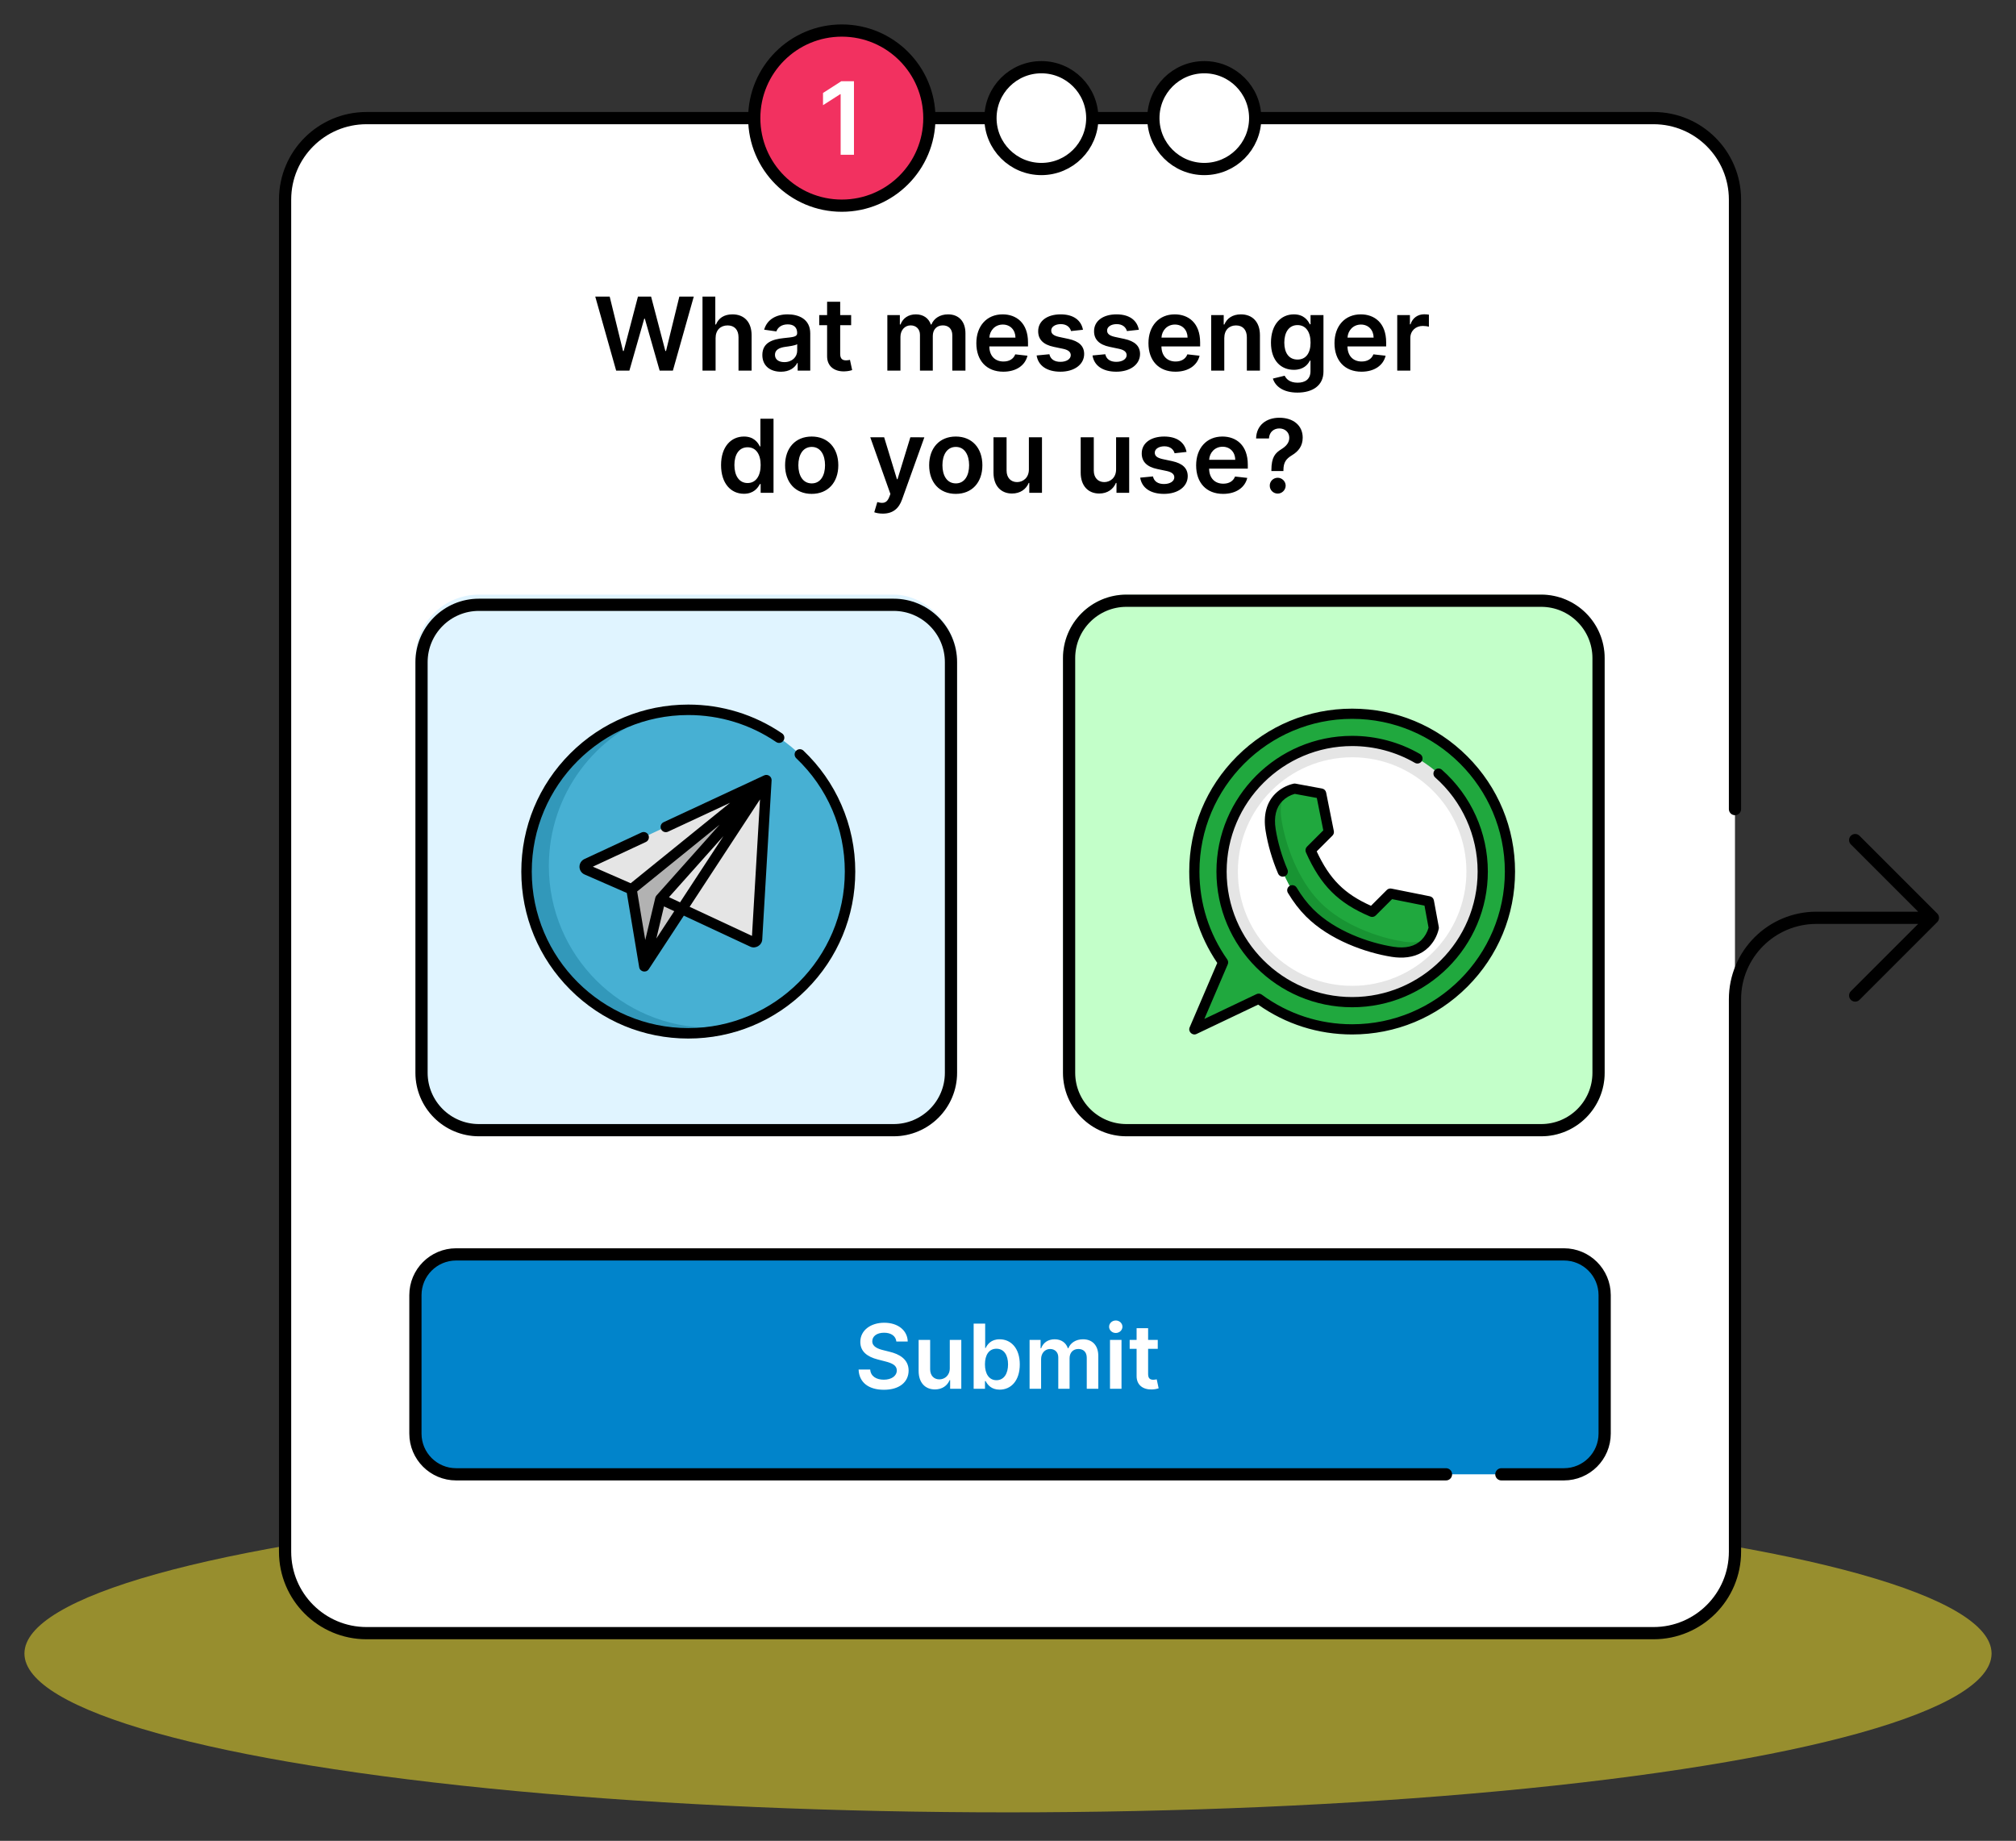
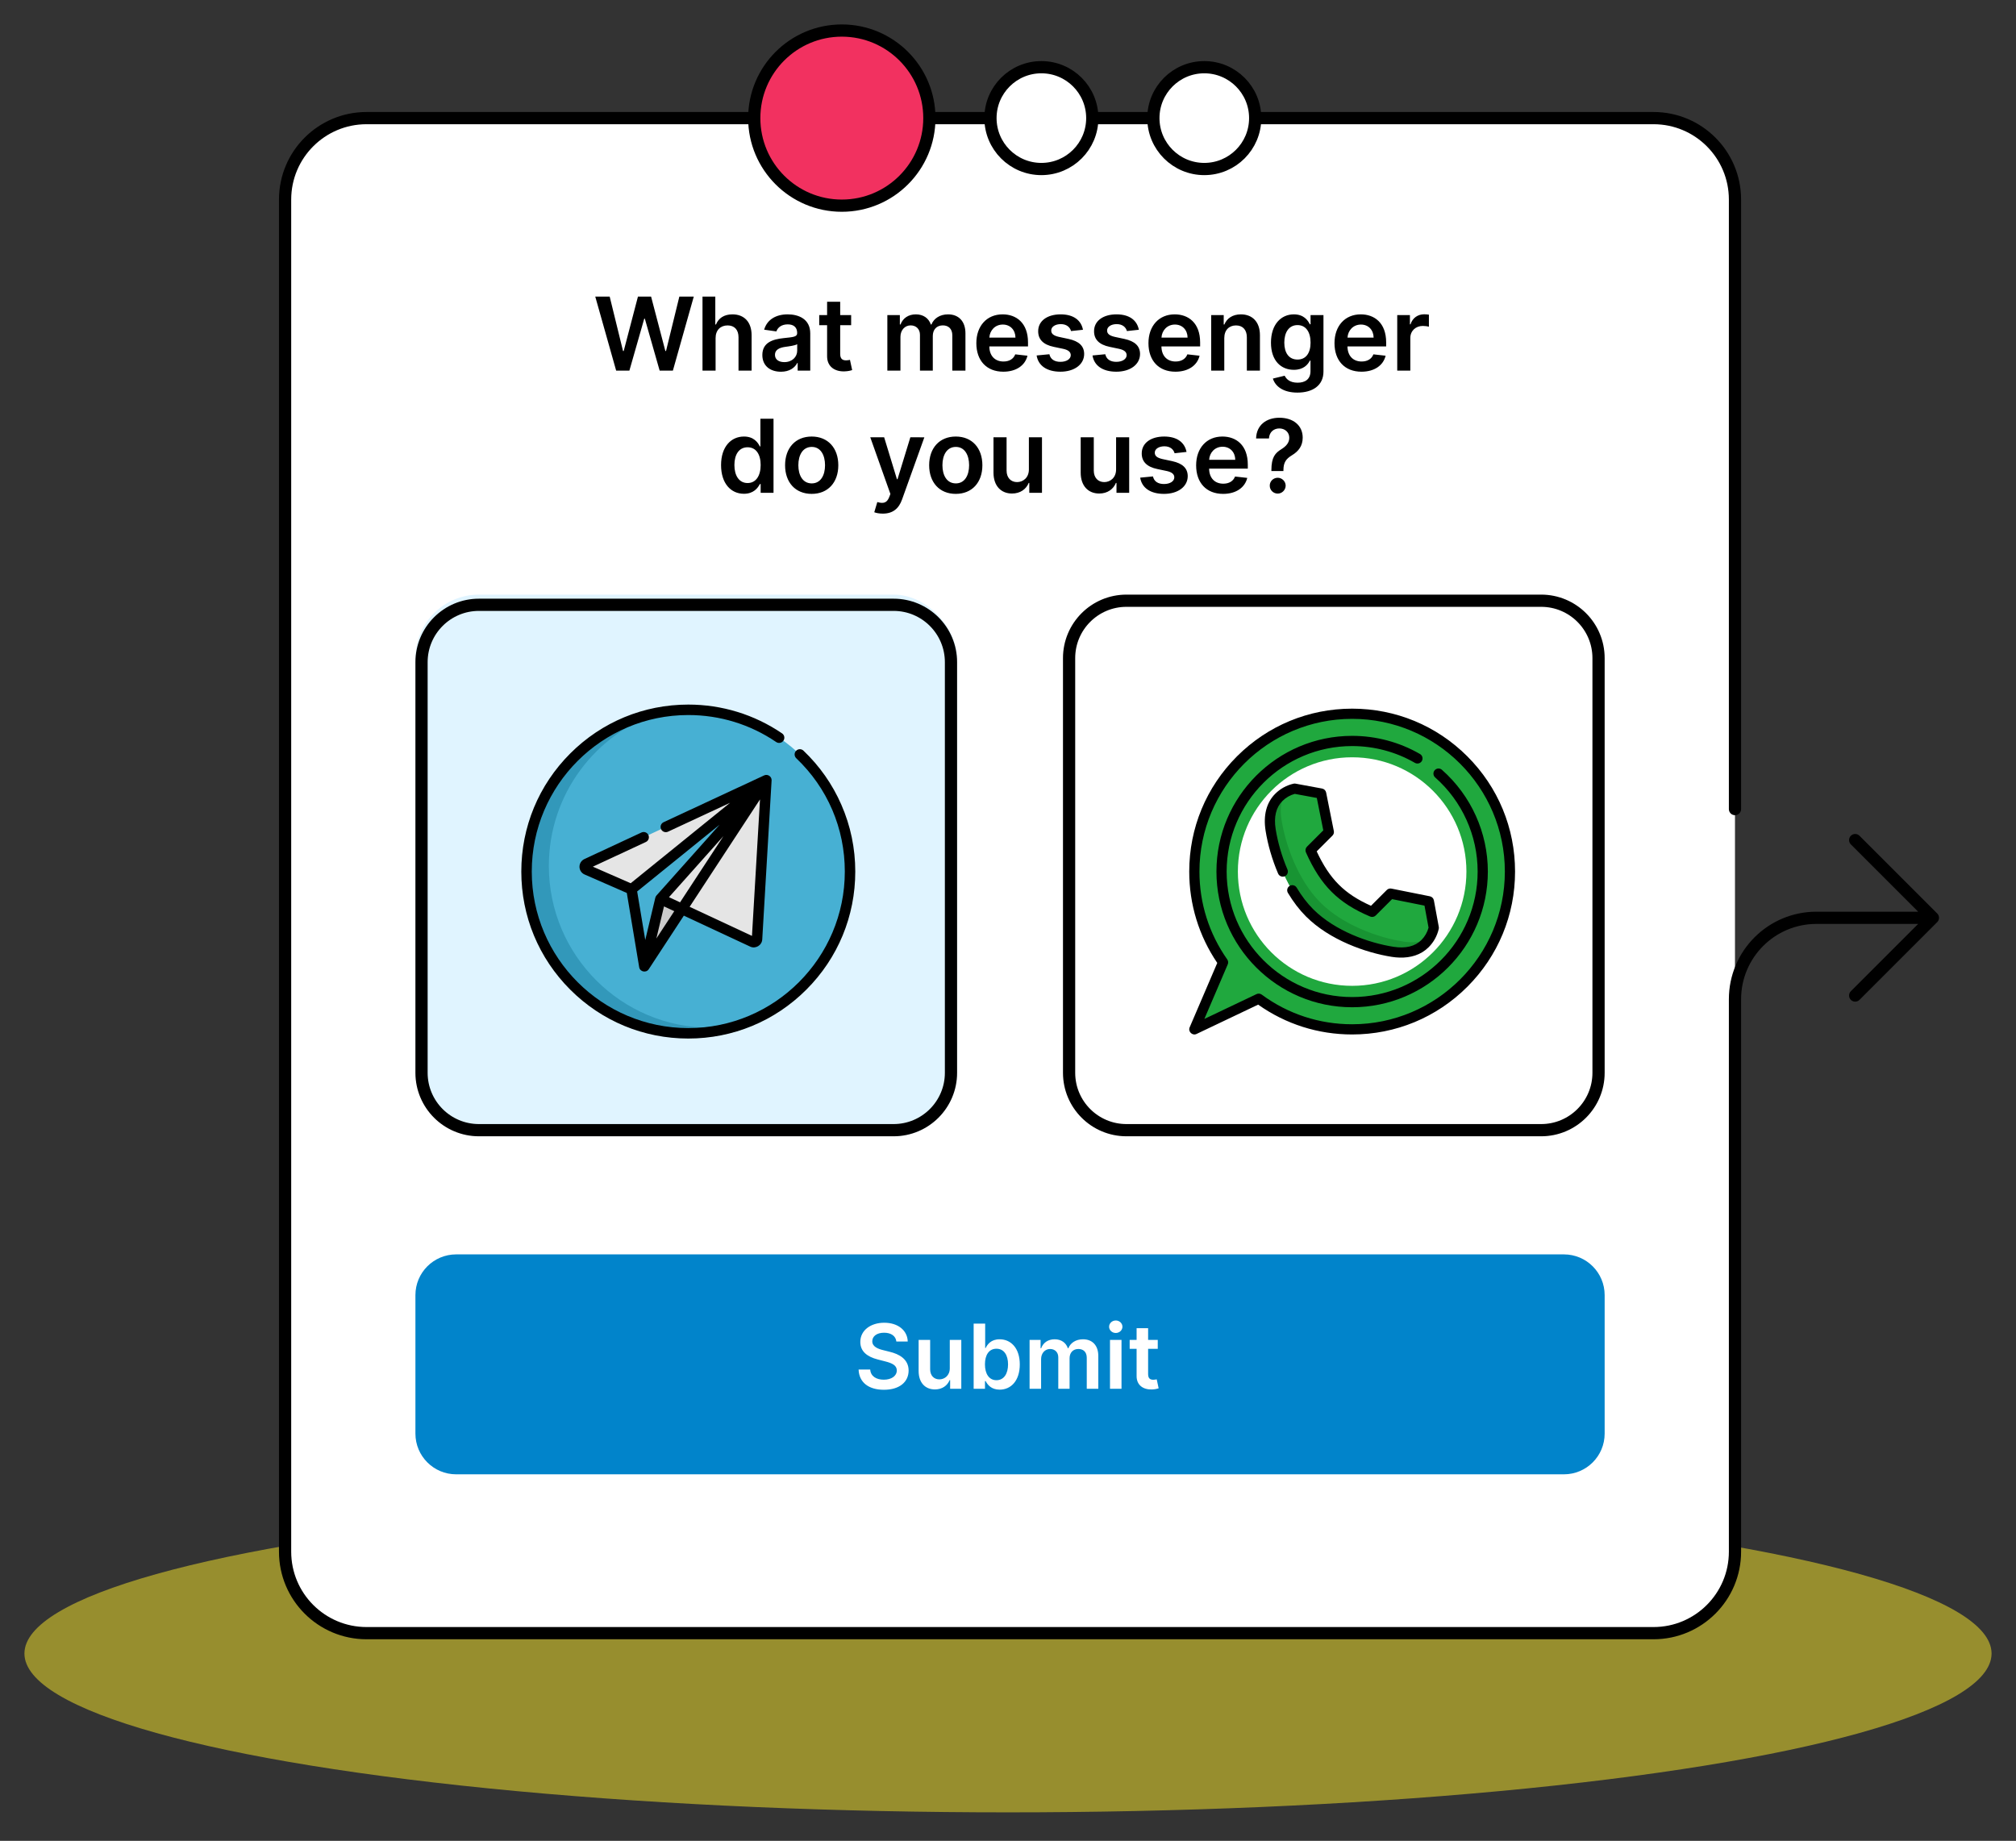
<svg xmlns="http://www.w3.org/2000/svg" width="495" height="452" viewBox="0 0 495 452" fill="none">
  <rect x="0" y="0" width="495" height="452" fill="#333333" stroke="none" />
  <ellipse opacity="0.5" cx="247.5" cy="406" rx="241.5" ry="39" fill="#FCEA2B" />
  <path d="M70 49C70 37.954 78.954 29 90 29H406C417.046 29 426 37.954 426 49V381C426 392.046 417.046 401 406 401H90C78.954 401 70 392.046 70 381V49Z" fill="white" />
  <path d="M426 198.661V49C426 37.954 417.046 29 406 29H90C78.954 29 70 37.954 70 49V381C70 392.046 78.954 401 90 401H406C417.046 401 426 392.046 426 381V245.355C426 234.309 434.954 225.355 446 225.355H474.596M474.596 225.355L455.513 206.273M474.596 225.355L455.513 244.437" stroke="black" stroke-width="3" stroke-linecap="round" />
  <circle cx="206.695" cy="29" r="21.5" fill="#F23160" stroke="black" stroke-width="3" />
  <circle cx="255.695" cy="29" r="12.5" fill="white" stroke="black" stroke-width="3" />
  <circle cx="295.695" cy="29" r="12.5" fill="white" stroke="black" stroke-width="3" />
-   <path d="M209.679 19.945H206.567L202.079 22.828V25.825L206.302 23.127H206.408V38H209.679V19.945Z" fill="white" />
  <path d="M102 318C102 312.477 106.477 308 112 308H384C389.523 308 394 312.477 394 318V352C394 357.523 389.523 362 384 362H112C106.477 362 102 357.523 102 352V318Z" fill="#0184CB" />
-   <path d="M355.042 362H112C106.477 362 102 357.523 102 352V318C102 312.477 106.477 308 112 308H384C389.523 308 394 312.477 394 318V352C394 357.523 389.523 362 384 362H368.639" stroke="black" stroke-width="3" stroke-linecap="round" />
  <path d="M220.09 329.398H222.879C222.824 326.695 220.52 324.781 217.113 324.781C213.754 324.781 211.23 326.672 211.238 329.5C211.238 331.797 212.871 333.117 215.504 333.797L217.324 334.266C219.051 334.703 220.191 335.242 220.199 336.484C220.191 337.852 218.895 338.766 217.004 338.766C215.191 338.766 213.785 337.953 213.668 336.273H210.816C210.934 339.453 213.301 341.242 217.027 341.242C220.863 341.242 223.09 339.328 223.098 336.508C223.09 333.734 220.801 332.469 218.395 331.898L216.895 331.523C215.582 331.211 214.16 330.656 214.176 329.32C214.184 328.117 215.262 327.234 217.074 327.234C218.801 327.234 219.941 328.039 220.09 329.398ZM233.205 335.953C233.205 337.781 231.9 338.687 230.65 338.687C229.291 338.687 228.385 337.727 228.385 336.203V329H225.557V336.641C225.557 339.523 227.197 341.156 229.557 341.156C231.354 341.156 232.619 340.211 233.166 338.867H233.291V341H236.033V329H233.205V335.953ZM239.066 341H241.848V339.109H242.012C242.457 339.984 243.387 341.211 245.449 341.211C248.277 341.211 250.395 338.969 250.395 335.016C250.395 331.016 248.215 328.844 245.441 328.844C243.324 328.844 242.441 330.117 242.012 330.984H241.895V325H239.066V341ZM241.84 335C241.84 332.672 242.84 331.164 244.66 331.164C246.543 331.164 247.512 332.766 247.512 335C247.512 337.25 246.527 338.891 244.66 338.891C242.855 338.891 241.84 337.328 241.84 335ZM252.799 341H255.627V333.703C255.627 332.227 256.611 331.227 257.83 331.227C259.025 331.227 259.846 332.031 259.846 333.266V341H262.619V333.516C262.619 332.164 263.424 331.227 264.791 331.227C265.932 331.227 266.838 331.898 266.838 333.383V341H269.674V332.945C269.674 330.266 268.127 328.844 265.924 328.844C264.182 328.844 262.854 329.703 262.322 331.039H262.197C261.736 329.68 260.572 328.844 258.955 328.844C257.346 328.844 256.143 329.672 255.643 331.039H255.502V329H252.799V341ZM272.543 341H275.371V329H272.543V341ZM273.965 327.297C274.863 327.297 275.598 326.609 275.598 325.766C275.598 324.914 274.863 324.227 273.965 324.227C273.059 324.227 272.324 324.914 272.324 325.766C272.324 326.609 273.059 327.297 273.965 327.297ZM284.271 329H281.904V326.125H279.076V329H277.373V331.187H279.076V337.859C279.061 340.117 280.701 341.227 282.826 341.164C283.631 341.141 284.186 340.984 284.49 340.883L284.014 338.672C283.857 338.711 283.537 338.781 283.186 338.781C282.475 338.781 281.904 338.531 281.904 337.391V331.187H284.271V329Z" fill="white" />
  <path d="M151.288 91H154.537L158.186 78.243H158.328L161.968 91H165.217L170.348 72.818H166.806L163.53 86.188H163.37L159.864 72.818H156.641L153.143 86.179H152.974L149.699 72.818H146.156L151.288 91ZM175.704 83.01C175.704 81.039 176.929 79.903 178.651 79.903C180.338 79.903 181.332 80.977 181.332 82.815V91H184.546V82.317C184.546 79.024 182.682 77.186 179.85 77.186C177.755 77.186 176.423 78.136 175.793 79.681H175.633V72.818H172.49V91H175.704V83.01ZM191.746 91.275C193.886 91.275 195.164 90.272 195.75 89.127H195.857V91H198.946V81.874C198.946 78.269 196.008 77.186 193.406 77.186C190.539 77.186 188.337 78.465 187.627 80.95L190.628 81.376C190.947 80.444 191.853 79.645 193.424 79.645C194.916 79.645 195.732 80.409 195.732 81.749V81.803C195.732 82.726 194.765 82.77 192.359 83.028C189.713 83.312 187.183 84.102 187.183 87.174C187.183 89.855 189.145 91.275 191.746 91.275ZM192.581 88.914C191.24 88.914 190.281 88.301 190.281 87.12C190.281 85.886 191.356 85.371 192.794 85.167C193.637 85.052 195.324 84.839 195.741 84.501V86.108C195.741 87.626 194.516 88.914 192.581 88.914ZM208.987 77.364H206.297V74.097H203.083V77.364H201.148V79.849H203.083V87.431C203.065 89.997 204.93 91.257 207.345 91.186C208.259 91.16 208.889 90.982 209.236 90.867L208.694 88.354C208.516 88.399 208.152 88.479 207.753 88.479C206.945 88.479 206.297 88.195 206.297 86.898V79.849H208.987V77.364ZM217.876 91H221.09V82.708C221.09 81.03 222.208 79.894 223.593 79.894C224.952 79.894 225.884 80.808 225.884 82.211V91H229.035V82.495C229.035 80.959 229.95 79.894 231.503 79.894C232.8 79.894 233.829 80.657 233.829 82.344V91H237.052V81.847C237.052 78.802 235.294 77.186 232.791 77.186C230.811 77.186 229.302 78.163 228.698 79.681H228.556C228.032 78.136 226.709 77.186 224.872 77.186C223.043 77.186 221.676 78.127 221.107 79.681H220.948V77.364H217.876V91ZM246.349 91.266C249.528 91.266 251.712 89.713 252.28 87.342L249.279 87.005C248.844 88.159 247.779 88.763 246.394 88.763C244.316 88.763 242.94 87.396 242.914 85.061H252.413V84.075C252.413 79.29 249.536 77.186 246.181 77.186C242.274 77.186 239.726 80.054 239.726 84.262C239.726 88.541 242.239 91.266 246.349 91.266ZM242.922 82.894C243.02 81.154 244.307 79.69 246.225 79.69C248.072 79.69 249.315 81.039 249.332 82.894H242.922ZM265.909 80.968C265.466 78.66 263.619 77.186 260.423 77.186C257.138 77.186 254.901 78.802 254.91 81.323C254.901 83.312 256.126 84.626 258.745 85.167L261.071 85.656C262.323 85.931 262.909 86.437 262.909 87.209C262.909 88.141 261.897 88.843 260.37 88.843C258.896 88.843 257.937 88.204 257.662 86.978L254.528 87.28C254.928 89.784 257.032 91.266 260.379 91.266C263.788 91.266 266.194 89.5 266.202 86.916C266.194 84.972 264.942 83.782 262.367 83.223L260.041 82.726C258.656 82.415 258.106 81.936 258.115 81.146C258.106 80.222 259.127 79.583 260.467 79.583C261.95 79.583 262.731 80.391 262.98 81.288L265.909 80.968ZM279.63 80.968C279.186 78.66 277.34 77.186 274.144 77.186C270.859 77.186 268.622 78.802 268.631 81.323C268.622 83.312 269.847 84.626 272.466 85.167L274.792 85.656C276.044 85.931 276.629 86.437 276.629 87.209C276.629 88.141 275.617 88.843 274.09 88.843C272.617 88.843 271.658 88.204 271.383 86.978L268.249 87.28C268.648 89.784 270.752 91.266 274.099 91.266C277.508 91.266 279.914 89.5 279.923 86.916C279.914 84.972 278.662 83.782 276.088 83.223L273.762 82.726C272.377 82.415 271.827 81.936 271.835 81.146C271.827 80.222 272.847 79.583 274.188 79.583C275.671 79.583 276.452 80.391 276.7 81.288L279.63 80.968ZM288.61 91.266C291.788 91.266 293.972 89.713 294.54 87.342L291.54 87.005C291.105 88.159 290.039 88.763 288.654 88.763C286.577 88.763 285.201 87.396 285.174 85.061H294.674V84.075C294.674 79.29 291.797 77.186 288.441 77.186C284.535 77.186 281.987 80.054 281.987 84.262C281.987 88.541 284.5 91.266 288.61 91.266ZM285.183 82.894C285.281 81.154 286.568 79.69 288.486 79.69C290.332 79.69 291.575 81.039 291.593 82.894H285.183ZM300.606 83.01C300.606 81.039 301.796 79.903 303.492 79.903C305.152 79.903 306.146 80.995 306.146 82.815V91H309.36V82.317C309.369 79.05 307.504 77.186 304.69 77.186C302.648 77.186 301.245 78.163 300.624 79.681H300.464V77.364H297.392V91H300.606V83.01ZM318.557 96.398C322.242 96.398 324.958 94.711 324.958 91.222V77.364H321.789V79.619H321.611C321.123 78.633 320.102 77.186 317.696 77.186C314.544 77.186 312.068 79.654 312.068 84.137C312.068 88.585 314.544 90.805 317.687 90.805C320.022 90.805 321.114 89.553 321.611 88.55H321.771V91.133C321.771 93.14 320.439 93.965 318.611 93.965C316.675 93.965 315.823 93.051 315.432 92.252L312.538 92.953C313.124 94.862 315.086 96.398 318.557 96.398ZM318.584 88.283C316.462 88.283 315.343 86.632 315.343 84.12C315.343 81.643 316.444 79.823 318.584 79.823C320.652 79.823 321.789 81.536 321.789 84.12C321.789 86.721 320.635 88.283 318.584 88.283ZM334.289 91.266C337.467 91.266 339.651 89.713 340.219 87.342L337.218 87.005C336.783 88.159 335.718 88.763 334.333 88.763C332.256 88.763 330.88 87.396 330.853 85.061H340.352V84.075C340.352 79.29 337.476 77.186 334.12 77.186C330.214 77.186 327.666 80.054 327.666 84.262C327.666 88.541 330.178 91.266 334.289 91.266ZM330.862 82.894C330.96 81.154 332.247 79.69 334.165 79.69C336.011 79.69 337.254 81.039 337.272 82.894H330.862ZM343.071 91H346.285V82.983C346.285 81.252 347.59 80.027 349.357 80.027C349.898 80.027 350.573 80.125 350.848 80.213V77.257C350.555 77.204 350.049 77.168 349.694 77.168C348.132 77.168 346.827 78.056 346.329 79.636H346.187V77.364H343.071V91ZM182.665 121.24C185.009 121.24 186.065 119.846 186.572 118.852H186.767V121H189.927V102.818H186.705V109.619H186.572C186.083 108.633 185.08 107.186 182.674 107.186C179.523 107.186 177.046 109.654 177.046 114.2C177.046 118.692 179.451 121.24 182.665 121.24ZM183.562 118.603C181.44 118.603 180.322 116.739 180.322 114.182C180.322 111.643 181.422 109.823 183.562 109.823C185.63 109.823 186.767 111.536 186.767 114.182C186.767 116.827 185.613 118.603 183.562 118.603ZM199.3 121.266C203.295 121.266 205.834 118.452 205.834 114.235C205.834 110.009 203.295 107.186 199.3 107.186C195.305 107.186 192.766 110.009 192.766 114.235C192.766 118.452 195.305 121.266 199.3 121.266ZM199.318 118.692C197.107 118.692 196.024 116.721 196.024 114.226C196.024 111.732 197.107 109.734 199.318 109.734C201.493 109.734 202.576 111.732 202.576 114.226C202.576 116.721 201.493 118.692 199.318 118.692ZM216.761 126.114C219.264 126.114 220.711 124.826 221.484 122.651L226.961 107.381L223.526 107.364L220.374 117.662H220.232L217.089 107.364H213.68L218.625 121.284L218.35 122.021C217.755 123.575 216.814 123.681 215.411 123.273L214.665 125.776C215.1 125.954 215.882 126.114 216.761 126.114ZM234.676 121.266C238.671 121.266 241.21 118.452 241.21 114.235C241.21 110.009 238.671 107.186 234.676 107.186C230.681 107.186 228.142 110.009 228.142 114.235C228.142 118.452 230.681 121.266 234.676 121.266ZM234.694 118.692C232.483 118.692 231.4 116.721 231.4 114.226C231.4 111.732 232.483 109.734 234.694 109.734C236.869 109.734 237.952 111.732 237.952 114.226C237.952 116.721 236.869 118.692 234.694 118.692ZM252.629 115.265C252.629 117.342 251.147 118.372 249.726 118.372C248.182 118.372 247.152 117.28 247.152 115.549V107.364H243.938V116.046C243.938 119.322 245.802 121.178 248.483 121.178C250.525 121.178 251.963 120.103 252.585 118.576H252.727V121H255.843V107.364H252.629V115.265ZM274.04 115.265C274.04 117.342 272.558 118.372 271.137 118.372C269.593 118.372 268.563 117.28 268.563 115.549V107.364H265.349V116.046C265.349 119.322 267.213 121.178 269.894 121.178C271.936 121.178 273.375 120.103 273.996 118.576H274.138V121H277.254V107.364H274.04V115.265ZM291.337 110.968C290.893 108.66 289.046 107.186 285.85 107.186C282.565 107.186 280.328 108.802 280.337 111.323C280.328 113.312 281.553 114.626 284.172 115.167L286.498 115.656C287.75 115.931 288.336 116.437 288.336 117.209C288.336 118.141 287.324 118.843 285.797 118.843C284.323 118.843 283.364 118.203 283.089 116.978L279.955 117.28C280.355 119.784 282.459 121.266 285.806 121.266C289.215 121.266 291.621 119.5 291.63 116.916C291.621 114.972 290.369 113.782 287.794 113.223L285.468 112.726C284.083 112.415 283.533 111.936 283.542 111.146C283.533 110.222 284.554 109.583 285.895 109.583C287.377 109.583 288.158 110.391 288.407 111.288L291.337 110.968ZM300.317 121.266C303.495 121.266 305.679 119.713 306.247 117.342L303.246 117.005C302.811 118.159 301.746 118.763 300.361 118.763C298.284 118.763 296.908 117.396 296.881 115.061H306.38V114.075C306.38 109.29 303.504 107.186 300.148 107.186C296.242 107.186 293.694 110.054 293.694 114.262C293.694 118.541 296.206 121.266 300.317 121.266ZM296.89 112.895C296.987 111.154 298.275 109.69 300.192 109.69C302.039 109.69 303.282 111.039 303.3 112.895H296.89ZM312.171 115.656H315.127V115.425C315.145 113.543 315.757 112.681 317.205 111.794C318.838 110.817 319.859 109.485 319.859 107.452C319.859 104.452 317.524 102.57 314.133 102.57C311.026 102.57 308.504 104.292 308.415 107.665H311.576C311.656 105.996 312.863 105.197 314.115 105.197C315.473 105.197 316.565 106.103 316.565 107.497C316.565 108.74 315.74 109.592 314.665 110.267C313.094 111.243 312.189 112.229 312.171 115.425V115.656ZM313.724 121.195C314.772 121.195 315.669 120.325 315.678 119.242C315.669 118.177 314.772 117.307 313.724 117.307C312.641 117.307 311.762 118.177 311.771 119.242C311.762 120.325 312.641 121.195 313.724 121.195Z" fill="black" />
  <rect x="102" y="146" width="133" height="133" rx="15.591" fill="#E0F4FF" />
  <path d="M117.591 148.5H219.409C227.191 148.5 233.5 154.809 233.5 162.591V201.732V263.409C233.5 271.191 227.191 277.5 219.409 277.5H117.591C109.809 277.5 103.5 271.191 103.5 263.409V162.591C103.5 154.809 109.809 148.5 117.591 148.5Z" stroke="black" stroke-width="3" stroke-linecap="round" />
-   <rect x="261" y="146" width="133" height="133" rx="15.591" fill="#C3FFC9" />
  <path d="M169 253.716C190.935 253.716 208.716 235.935 208.716 214C208.716 192.065 190.935 174.284 169 174.284C147.065 174.284 129.284 192.065 129.284 214C129.284 235.935 147.065 253.716 169 253.716Z" fill="#47B0D3" />
  <path d="M174.478 252.347C152.544 252.347 134.762 234.565 134.762 212.631C134.762 195.015 146.232 180.08 162.11 174.881C143.46 178.143 129.284 194.416 129.284 214C129.284 235.935 147.065 253.716 169 253.716C173.319 253.716 177.475 253.024 181.368 251.75C179.13 252.141 176.828 252.347 174.478 252.347Z" fill="#3298BA" />
-   <path d="M158.211 237.282L155.057 218.358L188.173 191.549L158.211 237.282Z" fill="#B2B2B2" />
  <path d="M162.153 220.723L158.211 237.282L188.173 191.549L162.153 220.723Z" fill="#CCCCCC" />
  <path d="M162.153 220.723L188.173 191.549L185.876 230.603C185.843 231.159 185.26 231.507 184.755 231.271L162.153 220.723Z" fill="#E5E5E5" />
  <path d="M188.173 191.549L144.024 212.101C143.409 212.388 143.419 213.266 144.041 213.538L155.057 218.358L188.173 191.549Z" fill="#E5E5E5" />
  <path d="M206.577 197.575C204.383 192.563 201.254 188.1 197.276 184.311C196.762 183.821 195.95 183.841 195.461 184.355C194.972 184.868 194.991 185.681 195.505 186.17C203.196 193.497 207.432 203.381 207.432 214C207.432 235.192 190.192 252.432 169 252.432C147.808 252.432 130.568 235.192 130.568 214C130.568 192.808 147.808 175.568 169 175.568C176.741 175.568 184.204 177.859 190.58 182.193C191.166 182.592 191.965 182.44 192.363 181.853C192.762 181.267 192.61 180.468 192.023 180.07C185.22 175.445 177.258 173 169 173C158.049 173 147.753 177.265 140.009 185.009C132.265 192.753 128 203.049 128 214C128 224.951 132.265 235.247 140.009 242.991C147.753 250.735 158.049 255 169 255C179.951 255 190.247 250.735 197.991 242.991C205.735 235.247 210 224.951 210 214C210 208.29 208.848 202.764 206.577 197.575Z" fill="black" />
  <path d="M189.456 191.514C189.431 190.605 188.454 190.005 187.631 190.385L162.939 201.88C162.296 202.179 162.018 202.943 162.317 203.586C162.616 204.229 163.38 204.507 164.023 204.208L179.255 197.117L171.849 203.112L154.856 216.869L145.561 212.802L158.586 206.739C159.229 206.44 159.507 205.676 159.208 205.033C158.909 204.39 158.145 204.111 157.502 204.411L143.482 210.937C142.737 211.284 142.266 212.043 142.285 212.865C142.304 213.669 142.789 214.392 143.526 214.715L153.904 219.255L156.944 237.493C157.131 238.62 158.658 238.942 159.284 237.985L167.907 224.825L184.212 232.434C185.519 233.045 187.073 232.112 187.158 230.678L189.455 191.624C189.457 191.588 189.457 191.551 189.456 191.514ZM166.977 221.558L164.26 220.29L177.628 205.302L175.695 208.253L166.977 221.558ZM163.037 222.553L165.556 223.728L161.16 230.437L163.037 222.553ZM176.685 202.501L161.195 219.869C161.055 220.025 160.952 220.222 160.904 220.426L158.433 230.805L156.446 218.885L176.685 202.501ZM184.637 229.799L169.328 222.655L186.609 196.28L184.637 229.799Z" fill="black" />
  <path d="M276.591 147.5H378.409C386.191 147.5 392.5 153.809 392.5 161.591V263.409C392.5 271.191 386.191 277.5 378.409 277.5H276.591C268.809 277.5 262.5 271.191 262.5 263.409V161.591C262.5 153.809 268.809 147.5 276.591 147.5Z" stroke="black" stroke-width="3" stroke-linecap="round" />
  <path d="M332 175.252C310.6 175.252 293.253 192.6 293.253 214C293.253 222.298 295.863 229.987 300.305 236.291L293.253 252.747L309.054 245.223C315.478 249.951 323.412 252.747 332 252.747C353.4 252.747 370.747 235.399 370.747 214C370.747 192.6 353.4 175.252 332 175.252Z" fill="#20A83E" />
-   <path d="M332 246.067C349.71 246.067 364.067 231.71 364.067 214C364.067 196.29 349.71 181.933 332 181.933C314.29 181.933 299.933 196.29 299.933 214C299.933 231.71 314.29 246.067 332 246.067Z" fill="#E5E5E5" />
  <path d="M332 242.059C347.496 242.059 360.058 229.496 360.058 214C360.058 198.504 347.496 185.942 332 185.942C316.504 185.942 303.942 198.504 303.942 214C303.942 229.496 316.504 242.059 332 242.059Z" fill="white" />
  <path d="M350.84 221.301L341.393 219.412L336.91 223.894C329.328 220.681 325.32 216.672 321.794 208.778L326.276 204.295L324.387 194.847L317.879 193.646C316.456 193.969 315.103 194.683 313.994 195.792C311.838 197.948 311.538 200.943 311.981 203.758C312.983 210.125 316.083 218.643 321.514 224.096C321.527 224.109 321.54 224.122 321.553 224.135C321.566 224.148 321.579 224.161 321.593 224.174C327.045 229.605 335.563 232.705 341.93 233.707C344.745 234.15 347.74 233.85 349.896 231.694C351.005 230.585 351.719 229.232 352.042 227.809L350.84 221.301Z" fill="#20A83E" />
-   <path d="M344.602 231.194C338.235 230.193 329.717 227.093 324.264 221.662C324.251 221.649 324.238 221.636 324.225 221.623C324.211 221.61 324.199 221.596 324.186 221.583C318.755 216.131 315.655 207.613 314.653 201.246C314.289 198.93 314.428 196.494 315.688 194.502C315.082 194.848 314.511 195.275 313.994 195.792C311.838 197.948 311.538 200.943 311.981 203.758C312.982 210.125 316.082 218.643 321.513 224.096C321.527 224.109 321.539 224.122 321.552 224.135C321.565 224.149 321.579 224.161 321.592 224.174C327.045 229.605 335.562 232.705 341.93 233.707C344.744 234.15 347.739 233.85 349.896 231.694C350.3 231.29 350.65 230.852 350.95 230.392C349.035 231.435 346.766 231.534 344.602 231.194Z" fill="#189433" />
+   <path d="M344.602 231.194C338.235 230.193 329.717 227.093 324.264 221.662C324.251 221.649 324.238 221.636 324.225 221.623C324.211 221.61 324.199 221.596 324.186 221.583C318.755 216.131 315.655 207.613 314.653 201.246C314.289 198.93 314.428 196.494 315.688 194.502C315.082 194.848 314.511 195.275 313.994 195.792C311.838 197.948 311.538 200.943 311.981 203.758C312.982 210.125 316.082 218.643 321.513 224.096C321.527 224.109 321.539 224.122 321.552 224.135C327.045 229.605 335.562 232.705 341.93 233.707C344.744 234.15 347.739 233.85 349.896 231.694C350.3 231.29 350.65 230.852 350.95 230.392C349.035 231.435 346.766 231.534 344.602 231.194Z" fill="#189433" />
  <path d="M360.284 185.716C352.729 178.161 342.684 174 332 174C321.316 174 311.271 178.161 303.716 185.716C296.161 193.271 292 203.316 292 214C292 222.06 294.377 229.801 298.881 236.435L292.101 252.254C291.657 253.29 292.769 254.365 293.791 253.878L308.923 246.673C315.697 251.469 323.659 254 332 254C342.684 254 352.729 249.839 360.284 242.284C367.839 234.729 372 224.684 372 214C372 203.316 367.839 193.271 360.284 185.716ZM332 251.495C323.945 251.495 316.267 248.977 309.797 244.214C309.429 243.943 308.928 243.896 308.516 244.092L295.712 250.189L301.457 236.785C301.628 236.386 301.58 235.926 301.329 235.57C296.865 229.234 294.505 221.776 294.505 214C294.505 193.325 311.325 176.505 332 176.505C352.675 176.505 369.495 193.325 369.495 214C369.495 234.675 352.675 251.495 332 251.495Z" fill="black" />
  <path d="M354.039 189.01C353.521 188.552 352.729 188.602 352.271 189.12C351.813 189.639 351.863 190.43 352.381 190.888C359.011 196.74 362.814 205.164 362.814 214C362.814 230.991 348.991 244.814 332 244.814C315.009 244.814 301.186 230.991 301.186 214C301.186 197.009 315.009 183.186 332 183.186C337.418 183.186 342.745 184.611 347.406 187.307C348.005 187.654 348.771 187.449 349.118 186.85C349.464 186.251 349.26 185.485 348.661 185.139C343.619 182.222 337.857 180.68 332 180.68C313.627 180.68 298.681 195.627 298.681 214C298.681 232.372 313.627 247.319 332 247.319C350.372 247.319 365.319 232.372 365.319 214C365.319 204.445 361.208 195.337 354.039 189.01Z" fill="black" />
  <path d="M340.507 218.526L336.628 222.405C330.09 219.487 326.477 215.866 323.295 209.048L327.162 205.181C327.458 204.885 327.587 204.46 327.504 204.049L325.615 194.602C325.515 194.099 325.118 193.708 324.614 193.615L318.107 192.414C317.94 192.383 317.768 192.387 317.602 192.424C315.899 192.811 314.345 193.67 313.109 194.906C310.968 197.047 310.15 200.175 310.744 203.952C311.285 207.395 312.378 211.138 313.819 214.494C314.092 215.13 314.829 215.424 315.464 215.151C316.1 214.878 316.394 214.141 316.121 213.505C314.759 210.336 313.729 206.805 313.219 203.563C312.748 200.568 313.307 198.251 314.88 196.677C315.724 195.834 316.769 195.232 317.917 194.926L323.325 195.925L324.917 203.883L320.909 207.891C320.542 208.258 320.439 208.814 320.651 209.288C324.295 217.448 328.569 221.719 336.422 225.047C336.893 225.246 337.436 225.14 337.797 224.779L341.805 220.771L349.763 222.363L350.762 227.771C350.456 228.918 349.854 229.964 349.011 230.808C347.437 232.381 345.12 232.94 342.125 232.469C336.137 231.527 327.832 228.62 322.478 223.288L322.402 223.211C320.948 221.752 319.594 219.981 318.378 217.949C318.023 217.355 317.254 217.162 316.66 217.517C316.066 217.872 315.873 218.641 316.228 219.235C317.549 221.442 319.028 223.375 320.631 224.984L320.709 225.062C326.488 230.818 335.36 233.941 341.735 234.944C344.277 235.344 347.008 235.156 349.248 233.787C349.805 233.447 350.32 233.04 350.782 232.579C352.018 231.342 352.877 229.789 353.263 228.086C353.301 227.92 353.305 227.748 353.274 227.581L352.072 221.074C351.979 220.57 351.589 220.173 351.086 220.073L341.638 218.183C341.228 218.101 340.803 218.23 340.507 218.526Z" fill="black" />
</svg>